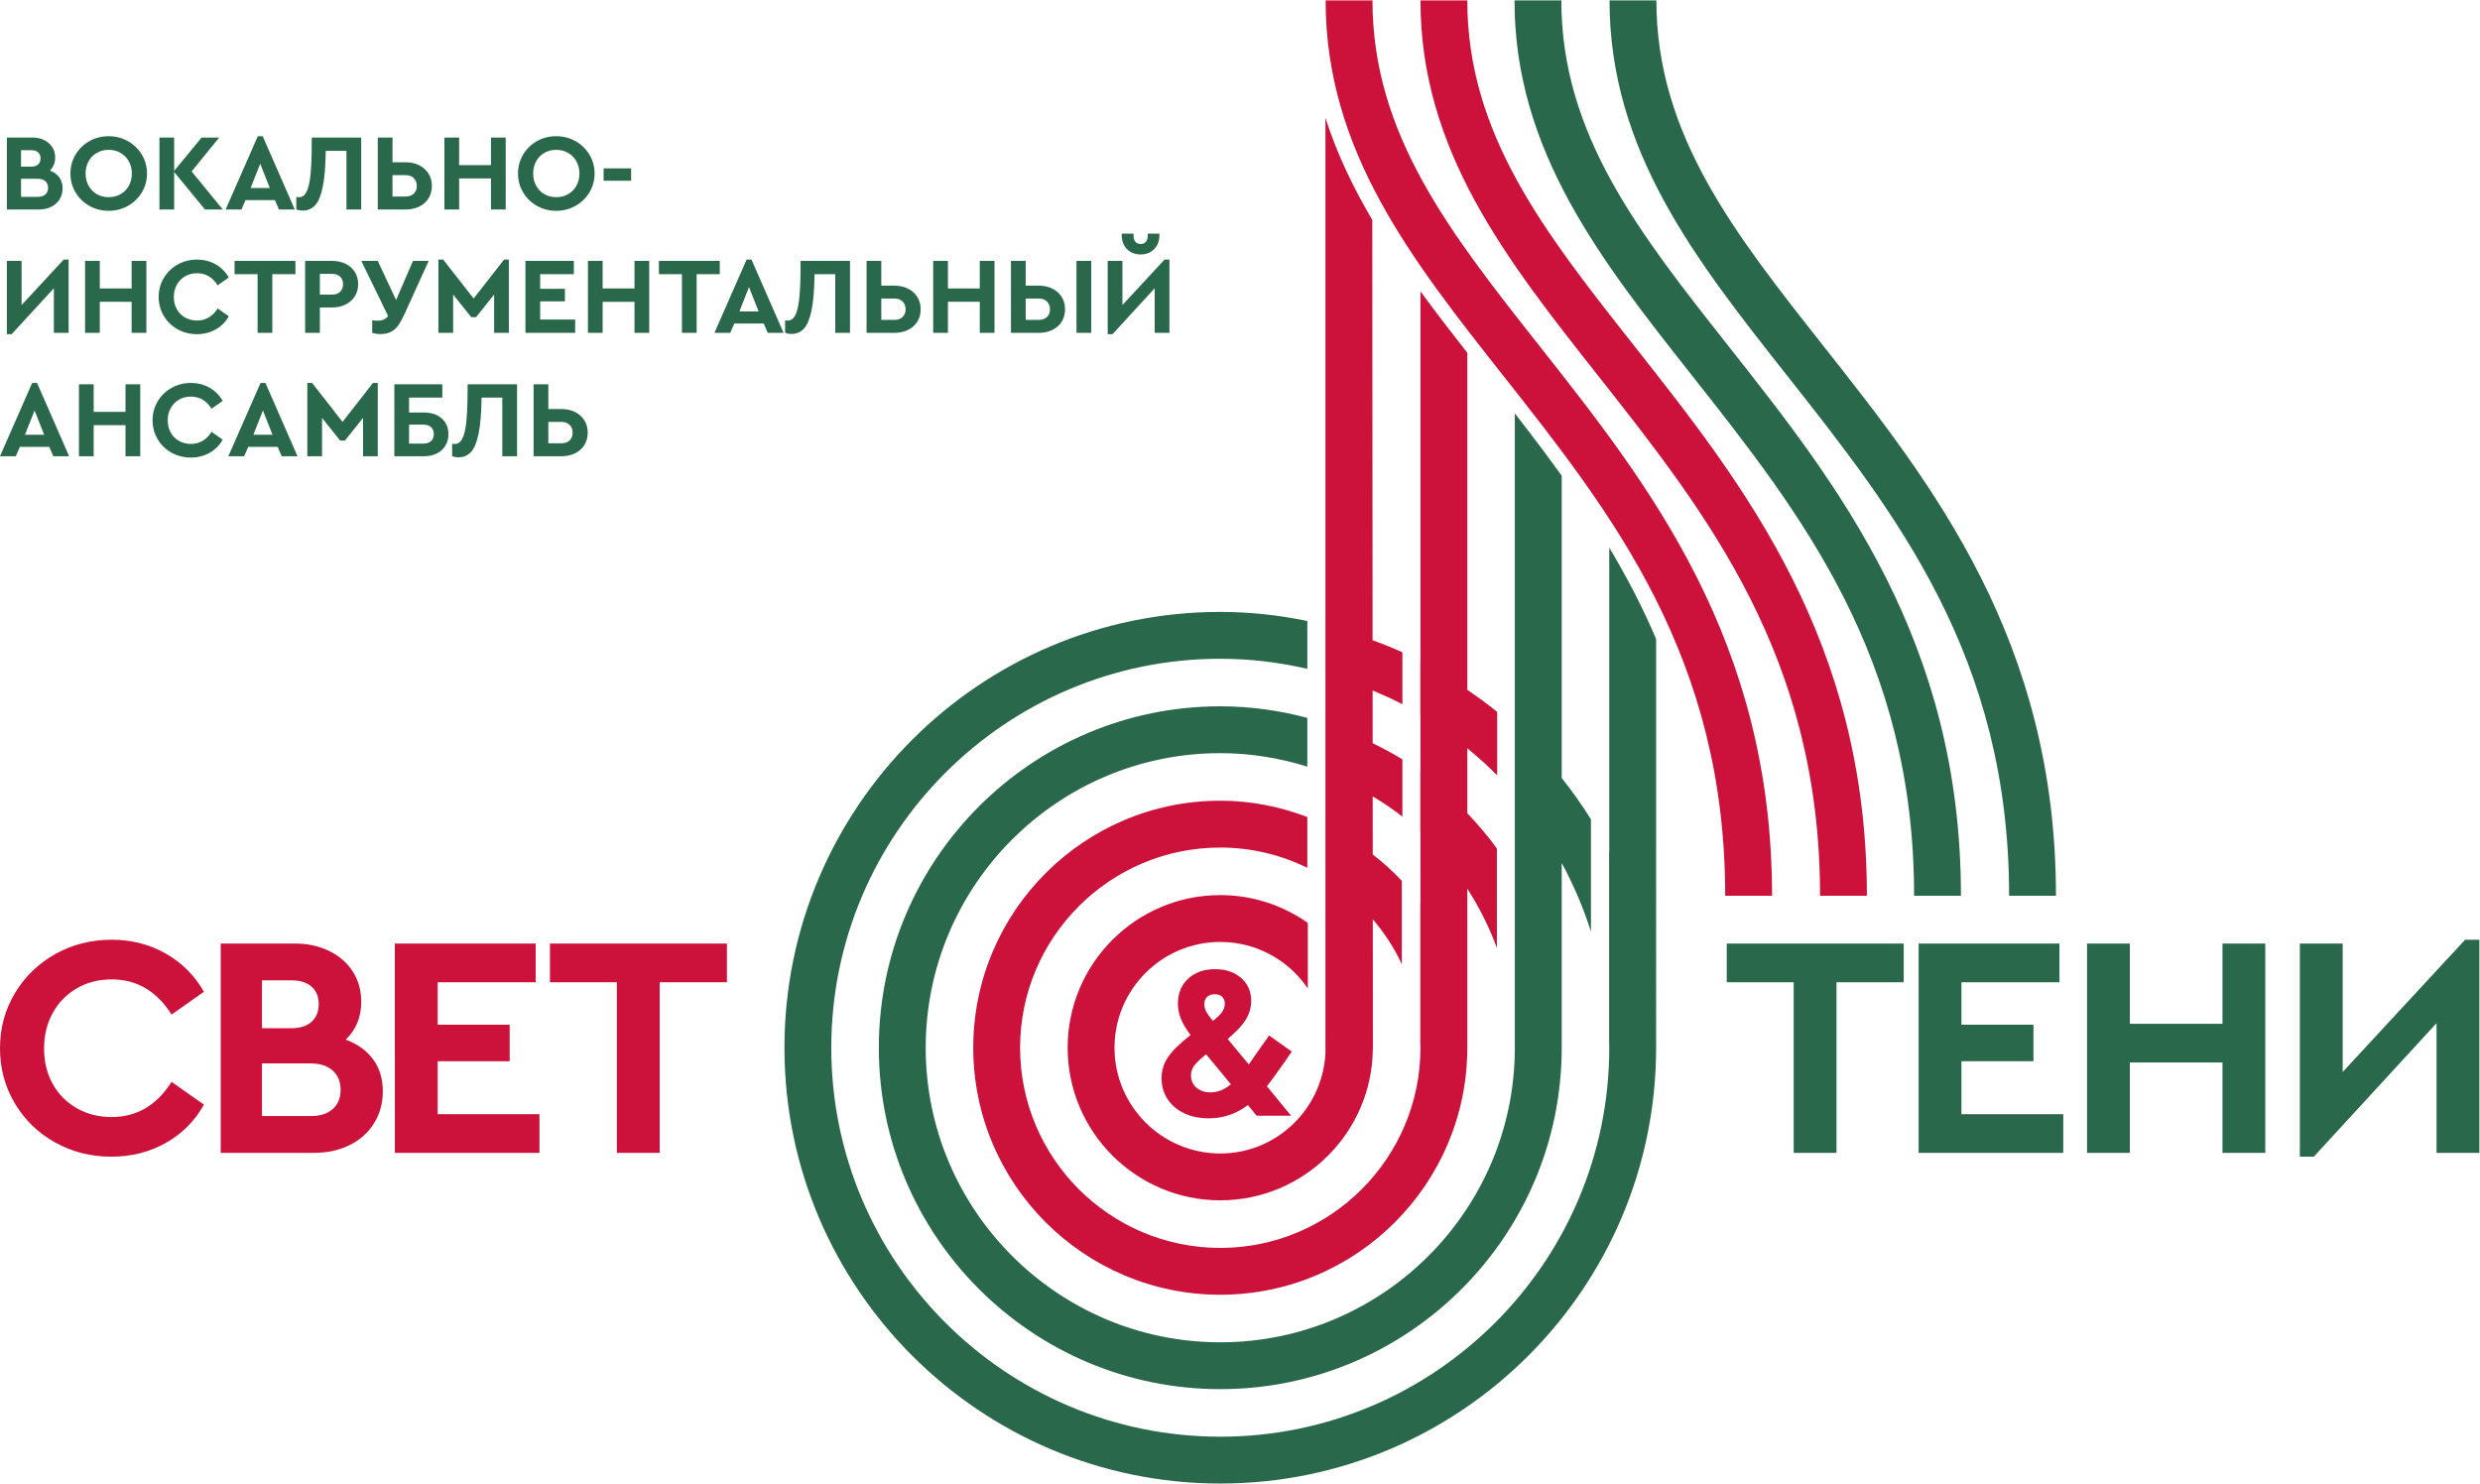
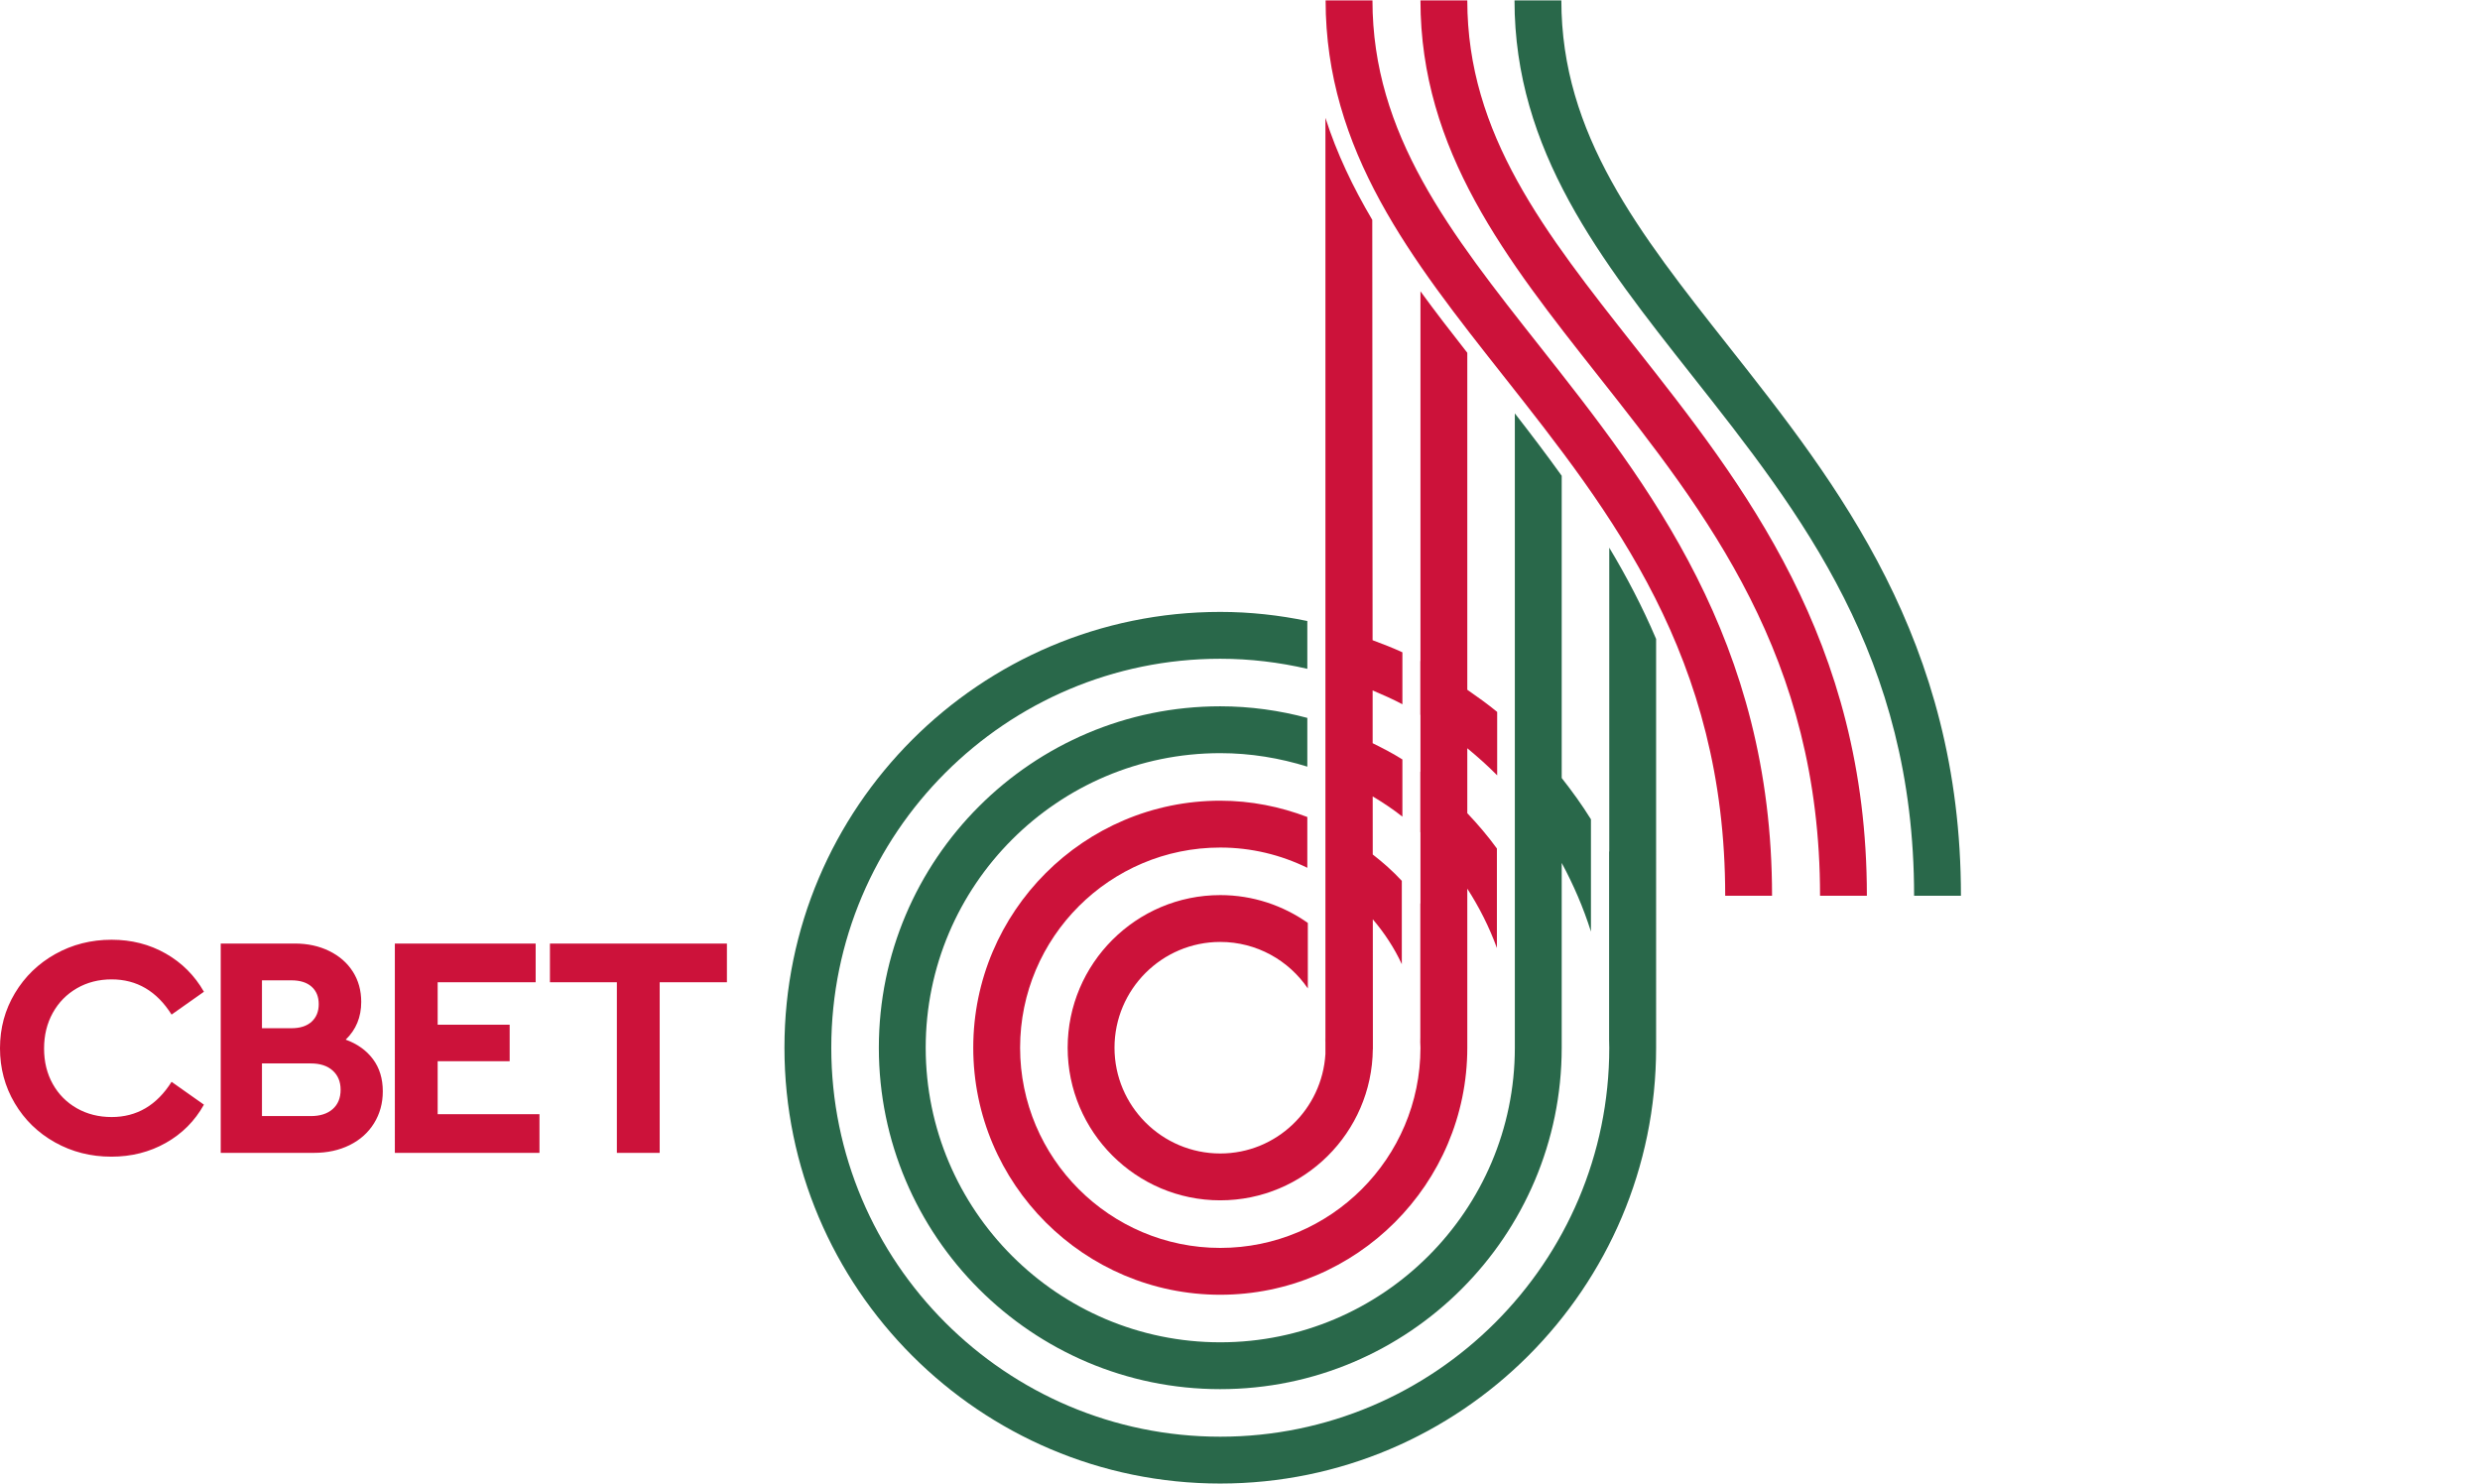
<svg xmlns="http://www.w3.org/2000/svg" xmlns:ns1="http://sodipodi.sourceforge.net/DTD/sodipodi-0.dtd" xmlns:ns2="http://www.inkscape.org/namespaces/inkscape" id="svg2" xml:space="preserve" width="270.58" height="161.864" viewBox="0 0 270.58 161.864" ns1:docname="ff40c8c4ba38c2427a14b51c104b05c2.eps">
  <defs id="defs6" />
  <g id="g8" ns2:groupmode="layer" ns2:label="ink_ext_XXXXXX" transform="matrix(1.333,0,0,-1.333,-1.258,163.043)">
    <g id="g10" transform="scale(0.1)">
      <path d="m 1008.22,163.363 c -111.486,0 -202.181,90.711 -202.181,202.2 0,111.48 90.695,202.191 202.181,202.191 25.15,0 49.07,-4.899 71.25,-13.34 v -41.578 c -21.55,10.519 -45.66,16.57 -71.25,16.57 -90.345,0 -163.837,-73.508 -163.837,-163.843 0,-90.348 73.492,-163.856 163.837,-163.856 90.35,0 163.85,73.508 163.85,163.856 0,2.941 -0.28,5.812 -0.45,8.714 l 0.34,-4.156 v 113.594 l 0.11,-0.176 v 58.383 l -0.11,0.125 v 49.492 l 0.11,-0.086 v 46.567 l -0.11,0.078 v 44.043 l 0.11,-0.075 v 302.637 c 12.25,-16.836 25.16,-33.539 38.34,-50.328 V 658.547 c 8.35,-5.797 16.63,-11.684 24.45,-18.141 v -51.894 c -7.74,7.824 -15.96,15.156 -24.45,22.164 V 557.52 c 8.65,-9.122 16.83,-18.688 24.23,-28.899 v -81.453 c -6.25,17.195 -14.5,33.437 -24.23,48.594 V 365.563 c 0,-111.489 -90.7,-202.2 -202.19,-202.2" style="fill:#cc123a;fill-opacity:1;fill-rule:nonzero;stroke:none" id="path12" />
      <path d="m 1537.46,489.949 h -38.33 c 0,195.528 -92.46,312.668 -181.88,425.946 -74.67,94.585 -145.18,183.935 -145.18,306.925 h 38.34 c 0,-109.69 63.46,-190.08 136.93,-283.175 89.12,-112.907 190.12,-240.852 190.12,-449.696" style="fill:#cc123a;fill-opacity:1;fill-rule:nonzero;stroke:none" id="path14" />
      <path d="m 1614.45,489.949 h -38.34 c 0,195.528 -92.46,312.668 -181.88,425.946 -74.67,94.585 -145.18,183.935 -145.18,306.925 h 38.34 c 0,-109.69 63.46,-190.08 136.93,-283.175 89.13,-112.907 190.13,-240.852 190.13,-449.696" style="fill:#29684a;fill-opacity:1;fill-rule:nonzero;stroke:none" id="path16" />
      <path d="m 1008.22,240.648 c -68.872,0 -124.915,56.02 -124.915,124.915 0,68.878 56.043,124.921 124.915,124.921 26.67,0 51.37,-8.484 71.67,-22.777 v -53.652 c -15.58,22.961 -41.89,38.086 -71.67,38.086 -47.732,0 -86.575,-38.844 -86.575,-86.578 0,-47.747 38.843,-86.575 86.575,-86.575 45.99,0 83.37,36.157 86.07,81.489 v 10.179 l -0.34,3.344 0.34,-2.891 v 755.561 c 9.35,-29.28 22.6,-56.85 38.34,-83.51 l 0.26,-344.043 c 8.25,-3.074 16.46,-6.23 24.4,-9.91 v -42.519 c -7.88,4.199 -16.1,7.792 -24.37,11.312 l 0.03,-43.195 c 8.3,-4.129 16.55,-8.34 24.34,-13.285 v -46.829 c -7.68,6.079 -15.87,11.516 -24.31,16.575 l 0.04,-47.551 c 8.48,-6.578 16.54,-13.676 23.79,-21.574 v -68.203 c -6.18,13.402 -14.33,25.632 -23.74,36.75 l 0.07,-105.11 v -1.203 l -0.06,-0.02 c -0.66,-68.328 -56.39,-123.707 -124.86,-123.707" style="fill:#cc123a;fill-opacity:1;fill-rule:nonzero;stroke:none" id="path18" />
      <path d="M 1008.22,8.84 C 811.523,8.84 651.5,168.863 651.5,365.563 c 0,196.691 160.023,356.71 356.72,356.71 24.44,0 48.24,-2.671 71.25,-7.449 v -39.121 c -22.92,5.289 -46.73,8.231 -71.25,8.231 -175.556,0 -318.384,-142.825 -318.384,-318.371 0,-175.559 142.828,-318.383 318.384,-318.383 175.56,0 318.39,142.824 318.39,318.383 0,3.363 -0.1,5.843 -0.13,6.41 v 154.324 l 0.13,-0.25 v 248.781 c 14.16,-23.605 27.13,-48.344 38.34,-74.683 V 365.563 c 0,-196.7 -160.03,-356.723 -356.73,-356.723" style="fill:#29684a;fill-opacity:1;fill-rule:nonzero;stroke:none" id="path20" />
-       <path d="m 1692.22,489.949 h -38.34 c 0,195.528 -92.45,312.668 -181.87,425.946 -74.67,94.585 -145.19,183.935 -145.19,306.925 h 38.35 c 0,-109.69 63.46,-190.08 136.94,-283.175 89.12,-112.907 190.11,-240.852 190.11,-449.696" style="fill:#29684a;fill-opacity:1;fill-rule:nonzero;stroke:none" id="path22" />
      <path d="m 1008.22,86.102 c -154.087,0 -279.458,125.359 -279.458,279.461 0,154.089 125.371,279.449 279.458,279.449 24.67,0 48.49,-3.407 71.25,-9.489 v -39.894 c -22.54,7.039 -46.4,11.039 -71.25,11.039 -132.943,0 -241.103,-108.16 -241.103,-241.105 0,-132.958 108.16,-241.118 241.103,-241.118 132.95,0 241.1,108.16 241.1,241.118 v 519.203 c 13.01,-16.715 25.89,-33.661 38.36,-51.063 v -247.39 c 8.55,-10.821 16.62,-22.024 23.93,-33.79 v -91.902 c -6.2,19.621 -14.31,38.387 -23.93,56.203 V 365.563 c 0,-154.102 -125.37,-279.461 -279.46,-279.461" style="fill:#29684a;fill-opacity:1;fill-rule:nonzero;stroke:none" id="path24" />
      <path d="m 1249.32,365.891 v 0 c 0,3.898 0,5.812 0,5.812 0,0 0,-1.941 0,-5.812 v 0" style="fill:#502b52;fill-opacity:1;fill-rule:nonzero;stroke:none" id="path26" />
      <path d="m 1326.48,371.031 v 0.942 -0.942" style="fill:#502b52;fill-opacity:1;fill-rule:nonzero;stroke:none" id="path28" />
      <path d="m 100.551,276.383 c -16.789,0 -32.149,3.898 -46.078,11.683 -13.93,7.786 -24.922,18.473 -32.969,32.059 -8.047,13.586 -12.07,28.602 -12.07,45.039 0,16.441 4.07,31.453 12.203,45.039 8.133,13.586 19.164,24.27 33.098,32.059 13.93,7.789 29.289,11.683 46.075,11.683 16.269,0 31.019,-3.765 44.261,-11.293 13.239,-7.531 23.664,-17.957 31.282,-31.281 l -26.481,-18.687 c -12.113,19.207 -28.469,28.812 -49.062,28.812 -10.555,0 -20.032,-2.426 -28.426,-7.269 -8.391,-4.848 -14.969,-11.555 -19.727,-20.118 -4.758,-8.566 -7.141,-18.3 -7.141,-29.203 0,-10.902 2.383,-20.593 7.141,-29.078 4.758,-8.476 11.336,-15.098 19.727,-19.855 8.395,-4.758 17.871,-7.141 28.426,-7.141 20.593,0 36.949,9.609 49.062,28.816 l 26.481,-18.691 c -7.442,-13.324 -17.825,-23.754 -31.153,-31.277 -13.324,-7.532 -28.211,-11.297 -44.648,-11.297 z m 191.832,95.789 c 9.519,-3.461 16.961,-8.781 22.328,-15.965 5.363,-7.184 8.047,-15.965 8.047,-26.348 0,-9.691 -2.383,-18.386 -7.141,-26.089 -4.762,-7.7 -11.422,-13.672 -19.988,-17.911 -8.566,-4.238 -18.301,-6.359 -29.207,-6.359 h -76.317 v 171.328 h 60.747 c 10.382,0 19.726,-2.035 28.035,-6.098 8.304,-4.07 14.754,-9.695 19.34,-16.875 4.586,-7.183 6.875,-15.449 6.875,-24.789 0,-12.461 -4.239,-22.761 -12.719,-30.894 z m -68.531,48.543 V 381.52 h 24.144 c 7.094,0 12.59,1.773 16.484,5.32 3.891,3.547 5.84,8.351 5.84,14.406 0,6.059 -1.949,10.817 -5.84,14.277 -3.894,3.461 -9.39,5.192 -16.484,5.192 z m 39.98,-111.102 c 7.613,0 13.582,1.903 17.91,5.711 4.324,3.809 6.488,9.086 6.488,15.836 0,6.574 -2.164,11.809 -6.488,15.703 -4.328,3.895 -10.297,5.84 -17.91,5.84 h -39.98 v -43.09 z m 68.789,141.215 h 115.258 v -31.672 h -80.215 v -34.781 h 58.93 v -29.852 h -58.93 v -43.355 h 83.328 V 279.5 H 332.621 Z m 181.715,-31.672 h -54.773 v 31.672 H 604.414 V 419.156 H 549.383 V 279.5 h -35.047 v 139.656" style="fill:#cc123a;fill-opacity:1;fill-rule:nonzero;stroke:none" id="path30" />
-       <path d="m 1477.55,419.156 h -54.78 v 31.672 h 144.85 v -31.672 h -55.03 V 279.5 h -35.04 z m 102.27,31.672 h 115.26 v -31.672 h -80.21 v -34.781 h 58.93 v -29.852 h -58.93 v -43.355 h 83.33 V 279.5 h -118.38 z m 137.85,0 h 35.04 v -65.676 h 75.8 v 65.676 h 35.04 V 279.5 h -35.04 v 73.98 h -75.8 V 279.5 h -35.04 z m 321.11,3.117 V 279.5 h -35.05 V 385.672 L 1903.27,276.383 h -11.42 v 174.445 h 35.05 V 345.695 l 100.2,108.25 h 11.68" style="fill:#29684a;fill-opacity:1;fill-rule:nonzero;stroke:none" id="path32" />
      <path d="m 1459.84,489.949 h -38.34 c 0,195.528 -92.46,312.668 -181.87,425.946 -74.67,94.585 -145.19,183.935 -145.19,306.925 h 38.35 c 0,-109.69 63.45,-190.08 136.93,-283.175 89.12,-112.907 190.12,-240.852 190.12,-449.696" style="fill:#cc123a;fill-opacity:1;fill-rule:nonzero;stroke:none" id="path34" />
-       <path d="m 1062.08,355.605 c -7.38,-10.585 -12.62,-17.785 -15.7,-21.593 l 19.8,-24.094 h -28.2 l -7.14,8.746 c -9.51,-7.258 -20.16,-10.887 -31.942,-10.887 -7.613,0 -14.335,1.368 -20.168,4.106 -5.828,2.734 -10.378,6.601 -13.652,11.597 -3.273,5 -4.91,10.711 -4.91,17.133 0,6.309 1.758,12.047 5.27,17.227 3.507,5.176 9.664,11.211 18.468,18.113 -3.57,4.641 -6.183,9.016 -7.851,13.121 -1.668,4.102 -2.5,8.297 -2.5,12.578 0,8.45 2.797,15.262 8.39,20.438 5.59,5.176 12.969,7.762 22.125,7.762 8.69,0 15.77,-2.411 21.24,-7.227 5.48,-4.816 8.21,-11.035 8.21,-18.648 0,-5.594 -1.52,-10.801 -4.55,-15.618 -3.03,-4.82 -7.94,-10.027 -14.72,-15.617 l 17.31,-20.883 c 3.69,5.235 7.08,10.114 10.17,14.637 2.15,2.856 4.29,5.891 6.43,9.102 l 18.56,-13.207 z m -58.36,53.723 c -2.62,0 -4.7,-0.715 -6.251,-2.14 -1.543,-1.426 -2.317,-3.391 -2.317,-5.887 0,-2.028 0.504,-4.02 1.516,-5.985 1.012,-1.961 2.828,-4.546 5.442,-7.761 l 0.36,0.175 c 3.45,2.739 5.89,5.149 7.32,7.231 1.42,2.082 2.14,4.312 2.14,6.691 0,2.383 -0.72,4.254 -2.14,5.625 -1.43,1.368 -3.45,2.051 -6.07,2.051 z m 13.21,-73.707 -20.352,24.625 c -4.875,-4.043 -8.148,-7.226 -9.812,-9.547 -1.668,-2.32 -2.5,-4.91 -2.5,-7.761 0,-4.165 1.484,-7.528 4.461,-10.083 2.976,-2.562 6.839,-3.839 11.603,-3.839 5.71,0 11.24,2.199 16.6,6.605" style="fill:#cc123a;fill-opacity:1;fill-rule:nonzero;stroke:none" id="path36" />
-       <path d="m 50.227,1083.52 c 3.273,-1.19 5.832,-3.02 7.676,-5.49 1.844,-2.47 2.77,-5.49 2.77,-9.06 0,-3.33 -0.82,-6.32 -2.457,-8.97 -1.637,-2.65 -3.926,-4.7 -6.871,-6.16 -2.945,-1.46 -6.293,-2.19 -10.043,-2.19 H 15.055 v 58.91 h 20.891 c 3.57,0 6.781,-0.69 9.641,-2.1 2.856,-1.39 5.074,-3.32 6.649,-5.79 1.578,-2.47 2.363,-5.31 2.363,-8.53 0,-4.28 -1.457,-7.82 -4.371,-10.62 z m -23.566,16.69 v -13.48 h 8.305 c 2.438,0 4.328,0.61 5.664,1.83 1.34,1.22 2.012,2.87 2.012,4.96 0,2.08 -0.672,3.71 -2.012,4.91 -1.336,1.19 -3.227,1.78 -5.664,1.78 z m 13.746,-38.2 c 2.617,0 4.672,0.65 6.16,1.96 1.488,1.31 2.231,3.12 2.231,5.45 0,2.26 -0.742,4.06 -2.231,5.4 -1.488,1.34 -3.543,2 -6.16,2 H 26.66 v -14.81 z m 57.93,-11.43 c -5.711,0 -10.949,1.34 -15.707,4.02 -4.762,2.68 -8.543,6.35 -11.336,11.02 -2.797,4.67 -4.195,9.83 -4.195,15.49 0,5.65 1.398,10.81 4.195,15.48 2.793,4.68 6.574,8.35 11.336,11.03 4.758,2.68 9.996,4.02 15.707,4.02 5.715,0 10.965,-1.34 15.758,-4.02 4.789,-2.68 8.597,-6.35 11.426,-11.03 2.824,-4.67 4.242,-9.83 4.242,-15.48 0,-5.66 -1.418,-10.82 -4.242,-15.49 -2.829,-4.67 -6.637,-8.34 -11.426,-11.02 -4.793,-2.68 -10.043,-4.02 -15.758,-4.02 z m 0.094,11.16 c 3.566,0 6.797,0.81 9.683,2.45 2.883,1.64 5.145,3.93 6.785,6.88 1.637,2.94 2.454,6.29 2.454,10.04 0,3.69 -0.817,7.01 -2.454,9.95 -1.64,2.95 -3.902,5.25 -6.785,6.92 -2.886,1.66 -6.117,2.5 -9.683,2.5 -3.633,0 -6.875,-0.82 -9.734,-2.46 -2.852,-1.63 -5.101,-3.93 -6.734,-6.87 -1.641,-2.95 -2.457,-6.29 -2.457,-10.04 0,-3.75 0.816,-7.1 2.457,-10.04 1.633,-2.95 3.883,-5.24 6.734,-6.88 2.859,-1.64 6.102,-2.45 9.734,-2.45 z m 78.816,-10.09 -25.262,30.71 v -30.71 h -12.05 v 58.91 h 12.05 v -27.31 l 22.496,27.31 h 14.372 l -22.586,-27.76 25.531,-31.15 z m 57.219,7.68 h -24.102 l -3.304,-7.68 h -12.946 l 26.336,59.99 h 4.016 l 26.242,-59.99 h -12.941 z m -12.051,29.81 -7.855,-19.9 h 15.711 z m 82.656,21.42 v -58.91 h -12.05 v 48.03 h -16.961 c -0.18,-12.56 -0.996,-22.39 -2.454,-29.51 -1.457,-7.11 -3.527,-12.12 -6.203,-15.04 -2.679,-2.92 -6.132,-4.37 -10.355,-4.37 -1.727,0 -3.422,0.29 -5.09,0.89 v 10.26 c 0.359,-0.11 1.16,-0.17 2.41,-0.17 2.383,0 4.301,1.34 5.758,4.01 1.461,2.68 2.531,6.77 3.215,12.28 0.683,5.5 1.086,12.72 1.203,21.65 l 0.094,10.88 z m 13.567,0 h 12.051 v -20.26 h 10.71 c 4.168,0 7.887,-0.82 11.161,-2.45 3.273,-1.64 5.816,-3.92 7.632,-6.83 1.813,-2.91 2.723,-6.25 2.723,-10 0,-3.86 -0.91,-7.26 -2.723,-10.18 -1.816,-2.91 -4.359,-5.17 -7.632,-6.78 -3.274,-1.61 -6.993,-2.41 -11.161,-2.41 h -22.761 z m 22.761,-48.29 c 2.86,0 5.106,0.79 6.743,2.37 1.636,1.57 2.453,3.67 2.453,6.29 0,2.62 -0.817,4.75 -2.453,6.38 -1.637,1.64 -3.883,2.46 -6.743,2.46 h -10.71 v -17.5 z m 31.778,48.29 h 12.051 v -22.58 h 26.066 v 22.58 h 12.051 v -58.91 h -12.051 v 25.44 h -26.066 v -25.44 h -12.051 z m 91.496,-59.98 c -5.715,0 -10.953,1.34 -15.711,4.02 -4.762,2.68 -8.543,6.35 -11.336,11.02 -2.797,4.67 -4.195,9.83 -4.195,15.49 0,5.65 1.398,10.81 4.195,15.48 2.793,4.68 6.574,8.35 11.336,11.03 4.758,2.68 9.996,4.02 15.711,4.02 5.711,0 10.961,-1.34 15.754,-4.02 4.789,-2.68 8.601,-6.35 11.426,-11.03 2.828,-4.67 4.242,-9.83 4.242,-15.48 0,-5.66 -1.414,-10.82 -4.242,-15.49 -2.825,-4.67 -6.637,-8.34 -11.426,-11.02 -4.793,-2.68 -10.043,-4.02 -15.754,-4.02 z m 0.09,11.16 c 3.566,0 6.797,0.81 9.683,2.45 2.883,1.64 5.149,3.93 6.785,6.88 1.637,2.94 2.454,6.29 2.454,10.04 0,3.69 -0.817,7.01 -2.454,9.95 -1.636,2.95 -3.902,5.25 -6.785,6.92 -2.886,1.66 -6.117,2.5 -9.683,2.5 -3.633,0 -6.875,-0.82 -9.731,-2.46 -2.855,-1.63 -5.105,-3.93 -6.738,-6.87 -1.641,-2.95 -2.457,-6.29 -2.457,-10.04 0,-3.75 0.816,-7.1 2.457,-10.04 1.633,-2.95 3.883,-5.24 6.738,-6.88 2.856,-1.64 6.098,-2.45 9.731,-2.45 z m 38.738,23.56 h 22.496 v -10.09 H 503.5 Z M 65.582,1010.65 V 950.668 H 53.527 v 36.508 L 18.984,949.598 h -3.93 v 59.982 h 12.051 v -36.15 l 34.457,37.22 z m 13.473,-1.07 h 12.051 v -22.584 h 26.067 v 22.584 h 12.051 v -58.912 h -12.051 v 25.441 H 91.106 V 950.668 H 79.055 Z m 91.586,-59.982 c -5.774,0 -11.055,1.336 -15.844,4.015 -4.793,2.68 -8.57,6.352 -11.336,11.024 -2.77,4.672 -4.152,9.832 -4.152,15.488 0,5.652 1.398,10.813 4.195,15.484 2.797,4.671 6.59,8.351 11.383,11.021 4.789,2.68 10.07,4.02 15.843,4.02 5.59,0 10.665,-1.29 15.219,-3.88 4.551,-2.59 8.137,-6.18 10.758,-10.758 l -9.105,-6.426 c -4.168,6.605 -9.793,9.91 -16.872,9.91 -3.628,0 -6.89,-0.836 -9.773,-2.504 -2.887,-1.664 -5.148,-3.969 -6.785,-6.914 -1.637,-2.945 -2.453,-6.293 -2.453,-10.043 0,-3.75 0.816,-7.082 2.453,-10 1.637,-2.914 3.898,-5.187 6.785,-6.828 2.883,-1.633 6.145,-2.453 9.773,-2.453 7.079,0 12.704,3.305 16.872,9.91 l 9.105,-6.43 c -2.562,-4.582 -6.133,-8.168 -10.715,-10.754 -4.582,-2.589 -9.699,-3.882 -15.351,-3.882 z m 49.629,49.093 h -18.832 v 10.889 h 49.808 V 998.691 H 232.32 v -48.023 h -12.05 z m 38.921,10.889 h 22.137 c 4.106,0 7.766,-0.79 10.981,-2.37 3.211,-1.57 5.726,-3.8 7.543,-6.69 1.812,-2.887 2.718,-6.204 2.718,-9.954 0,-3.75 -0.906,-7.066 -2.718,-9.949 -1.817,-2.887 -4.332,-5.137 -7.543,-6.742 -3.215,-1.605 -6.875,-2.41 -10.981,-2.41 h -10.09 V 950.668 H 259.191 Z M 281.328,982 c 2.797,0 4.985,0.785 6.559,2.363 1.578,1.578 2.367,3.645 2.367,6.203 0,2.5 -0.805,4.528 -2.41,6.071 -1.606,1.547 -3.781,2.32 -6.516,2.32 h -10.09 V 982 Z m 78.996,27.58 -20.082,-44.096 c -1.726,-3.687 -3.379,-6.632 -4.957,-8.836 -1.574,-2.203 -3.527,-3.91 -5.844,-5.132 -2.32,-1.219 -5.207,-1.828 -8.66,-1.828 -2.32,0 -4.554,0.324 -6.695,0.98 v 10.266 c 1.488,-0.18 3.062,-0.27 4.73,-0.27 3.571,0 6.34,1.25 8.305,3.75 l -21.961,45.166 h 13.477 l 15,-32.045 13.836,32.045 z m 65.61,1.07 v -59.982 h -12.047 v 31.418 l -14.821,-18.563 h -3.925 l -14.821,18.563 v -31.418 h -12.05 v 59.982 h 3.929 l 24.906,-31.865 24.903,31.865 z m 13.566,-1.07 h 39.637 V 998.691 H 451.551 V 986.73 h 20.265 v -10.265 h -20.265 v -14.906 h 28.656 V 950.668 H 439.5 Z m 51.148,0 h 12.051 v -22.584 h 26.067 v 22.584 h 12.05 v -58.912 h -12.05 v 25.441 h -26.067 v -25.441 h -12.051 z m 76.946,-10.889 h -18.832 v 10.889 h 49.804 v -10.889 h -18.921 v -48.023 h -12.051 z m 66.949,-40.347 h -24.102 l -3.304,-7.676 h -12.942 l 26.332,59.982 h 4.016 l 26.246,-59.982 h -12.945 z m -12.051,29.816 -7.855,-19.906 h 15.711 z m 82.656,21.42 v -58.912 h -12.05 v 48.023 h -16.961 c -0.176,-12.558 -0.992,-22.39 -2.453,-29.503 -1.457,-7.11 -3.528,-12.122 -6.204,-15.04 -2.679,-2.918 -6.132,-4.375 -10.355,-4.375 -1.727,0 -3.422,0.297 -5.086,0.895 v 10.266 c 0.356,-0.121 1.156,-0.18 2.406,-0.18 2.383,0 4.301,1.34 5.758,4.016 1.461,2.679 2.531,6.769 3.215,12.273 0.684,5.504 1.086,12.723 1.207,21.648 l 0.09,10.889 z m 13.571,0 h 12.047 v -20.264 h 10.714 c 4.165,0 7.883,-0.816 11.157,-2.453 3.273,-1.636 5.82,-3.91 7.633,-6.828 1.816,-2.914 2.722,-6.25 2.722,-10 0,-3.863 -0.906,-7.258 -2.722,-10.176 -1.813,-2.914 -4.36,-5.175 -7.633,-6.781 -3.274,-1.609 -6.992,-2.41 -11.157,-2.41 h -22.761 z m 22.761,-48.291 c 2.856,0 5.102,0.789 6.739,2.367 1.636,1.574 2.457,3.672 2.457,6.293 0,2.617 -0.821,4.746 -2.457,6.379 -1.637,1.641 -3.883,2.457 -6.739,2.457 h -10.714 v -17.496 z m 31.774,48.291 h 12.051 v -22.584 h 26.066 v 22.584 h 12.051 v -58.912 h -12.051 v 25.441 h -26.066 v -25.441 h -12.051 z m 63.644,0 h 12.051 v -20.264 h 10.711 c 4.168,0 7.887,-0.816 11.16,-2.453 3.274,-1.636 5.817,-3.91 7.633,-6.828 1.813,-2.914 2.719,-6.25 2.719,-10 0,-3.863 -0.906,-7.258 -2.719,-10.176 -1.816,-2.914 -4.359,-5.175 -7.633,-6.781 -3.273,-1.609 -6.992,-2.41 -11.16,-2.41 h -22.762 z m 22.762,-48.291 c 2.86,0 5.102,0.789 6.742,2.367 1.637,1.574 2.453,3.672 2.453,6.293 0,2.617 -0.816,4.746 -2.453,6.379 -1.64,1.641 -3.882,2.457 -6.742,2.457 h -10.711 v -17.496 z m 30.887,48.291 h 12.051 v -58.912 h -12.051 z m 76.055,1.07 v -59.982 h -12.055 v 36.508 l -34.543,-37.578 h -3.926 v 59.982 h 12.047 v -36.15 l 34.461,37.22 z m -23.567,4.2 c -4.582,0 -8.301,1.45 -11.16,4.37 -2.855,2.92 -4.285,6.69 -4.285,11.34 v 1.34 h 9.64 v -1.7 c 0,-2.14 0.508,-3.81 1.52,-5 1.012,-1.19 2.438,-1.79 4.285,-1.79 1.844,0 3.274,0.6 4.285,1.79 1.012,1.19 1.516,2.86 1.516,5 v 1.7 h 9.555 v -1.34 c 0,-4.65 -1.43,-8.42 -4.289,-11.34 -2.856,-2.92 -6.543,-4.37 -11.067,-4.37 z M 49.781,857.359 H 25.68 L 22.375,849.684 H 9.434 l 26.332,59.984 h 4.016 l 26.246,-59.984 H 53.082 Z M 37.73,887.176 29.875,867.27 h 15.711 z m 36.328,21.418 h 12.051 v -22.582 h 26.063 v 22.582 h 12.055 v -58.91 h -12.055 v 25.441 H 86.109 V 849.684 H 74.059 Z m 91.586,-59.981 c -5.774,0 -11.055,1.336 -15.848,4.016 -4.789,2.68 -8.567,6.351 -11.336,11.023 -2.766,4.672 -4.148,9.832 -4.148,15.489 0,5.652 1.398,10.812 4.195,15.484 2.793,4.672 6.59,8.352 11.379,11.027 4.793,2.676 10.074,4.016 15.843,4.016 5.594,0 10.668,-1.293 15.219,-3.883 4.555,-2.59 8.141,-6.176 10.758,-10.758 l -9.105,-6.425 c -4.164,6.605 -9.789,9.91 -16.872,9.91 -3.628,0 -6.886,-0.836 -9.773,-2.5 -2.887,-1.668 -5.148,-3.973 -6.781,-6.918 -1.641,-2.946 -2.457,-6.293 -2.457,-10.043 0,-3.746 0.816,-7.082 2.457,-10 1.633,-2.914 3.894,-5.188 6.781,-6.828 2.887,-1.633 6.145,-2.453 9.773,-2.453 7.083,0 12.708,3.304 16.872,9.91 l 9.105,-6.43 c -2.559,-4.582 -6.129,-8.168 -10.711,-10.754 -4.582,-2.59 -9.699,-3.883 -15.351,-3.883 z m 71.05,8.746 h -24.097 l -3.305,-7.675 h -12.945 l 26.336,59.984 h 4.015 l 26.242,-59.984 H 240 Z m -12.047,29.817 -7.855,-19.906 H 232.5 Z m 93.993,22.492 V 849.684 H 306.59 v 31.418 l -14.82,-18.563 h -3.926 l -14.817,18.563 v -31.418 h -12.05 v 59.984 h 3.929 l 24.903,-31.867 24.902,31.867 z m 13.566,-1.074 h 39.277 v -10.887 h -27.226 v -12.23 h 12.41 c 3.867,0 7.301,-0.731 10.309,-2.188 3.003,-1.457 5.339,-3.512 7.007,-6.156 1.664,-2.649 2.496,-5.758 2.496,-9.332 0,-3.567 -0.832,-6.723 -2.496,-9.457 -1.668,-2.739 -4.004,-4.867 -7.007,-6.383 -3.008,-1.52 -6.442,-2.277 -10.309,-2.277 h -24.461 z m 23.836,-48.555 c 2.676,0 4.762,0.699 6.246,2.098 1.488,1.398 2.234,3.289 2.234,5.664 0,2.383 -0.746,4.273 -2.234,5.672 -1.484,1.394 -3.57,2.097 -6.246,2.097 h -11.785 v -15.531 z m 76.586,48.555 v -58.91 h -12.051 v 48.023 h -16.961 c -0.179,-12.559 -0.996,-22.391 -2.453,-29.504 -1.457,-7.109 -3.527,-12.121 -6.203,-15.039 -2.68,-2.918 -6.133,-4.375 -10.356,-4.375 -1.726,0 -3.421,0.301 -5.085,0.895 v 10.265 c 0.355,-0.121 1.156,-0.179 2.406,-0.179 2.383,0 4.301,1.339 5.758,4.015 1.461,2.68 2.531,6.77 3.214,12.274 0.684,5.504 1.086,12.722 1.204,21.648 l 0.093,10.887 z m 13.566,0 h 12.051 v -20.262 h 10.715 c 4.164,0 7.883,-0.816 11.156,-2.453 3.274,-1.637 5.821,-3.91 7.633,-6.828 1.813,-2.914 2.723,-6.25 2.723,-10 0,-3.863 -0.91,-7.258 -2.723,-10.176 -1.812,-2.914 -4.359,-5.176 -7.633,-6.781 -3.273,-1.61 -6.992,-2.41 -11.156,-2.41 h -22.766 z m 22.766,-48.289 c 2.855,0 5.102,0.789 6.738,2.367 1.637,1.574 2.457,3.672 2.457,6.293 0,2.617 -0.82,4.746 -2.457,6.379 -1.636,1.64 -3.883,2.457 -6.738,2.457 h -10.715 v -17.496 h 10.715" style="fill:#29684a;fill-opacity:1;fill-rule:nonzero;stroke:none" id="path38" />
    </g>
  </g>
</svg>